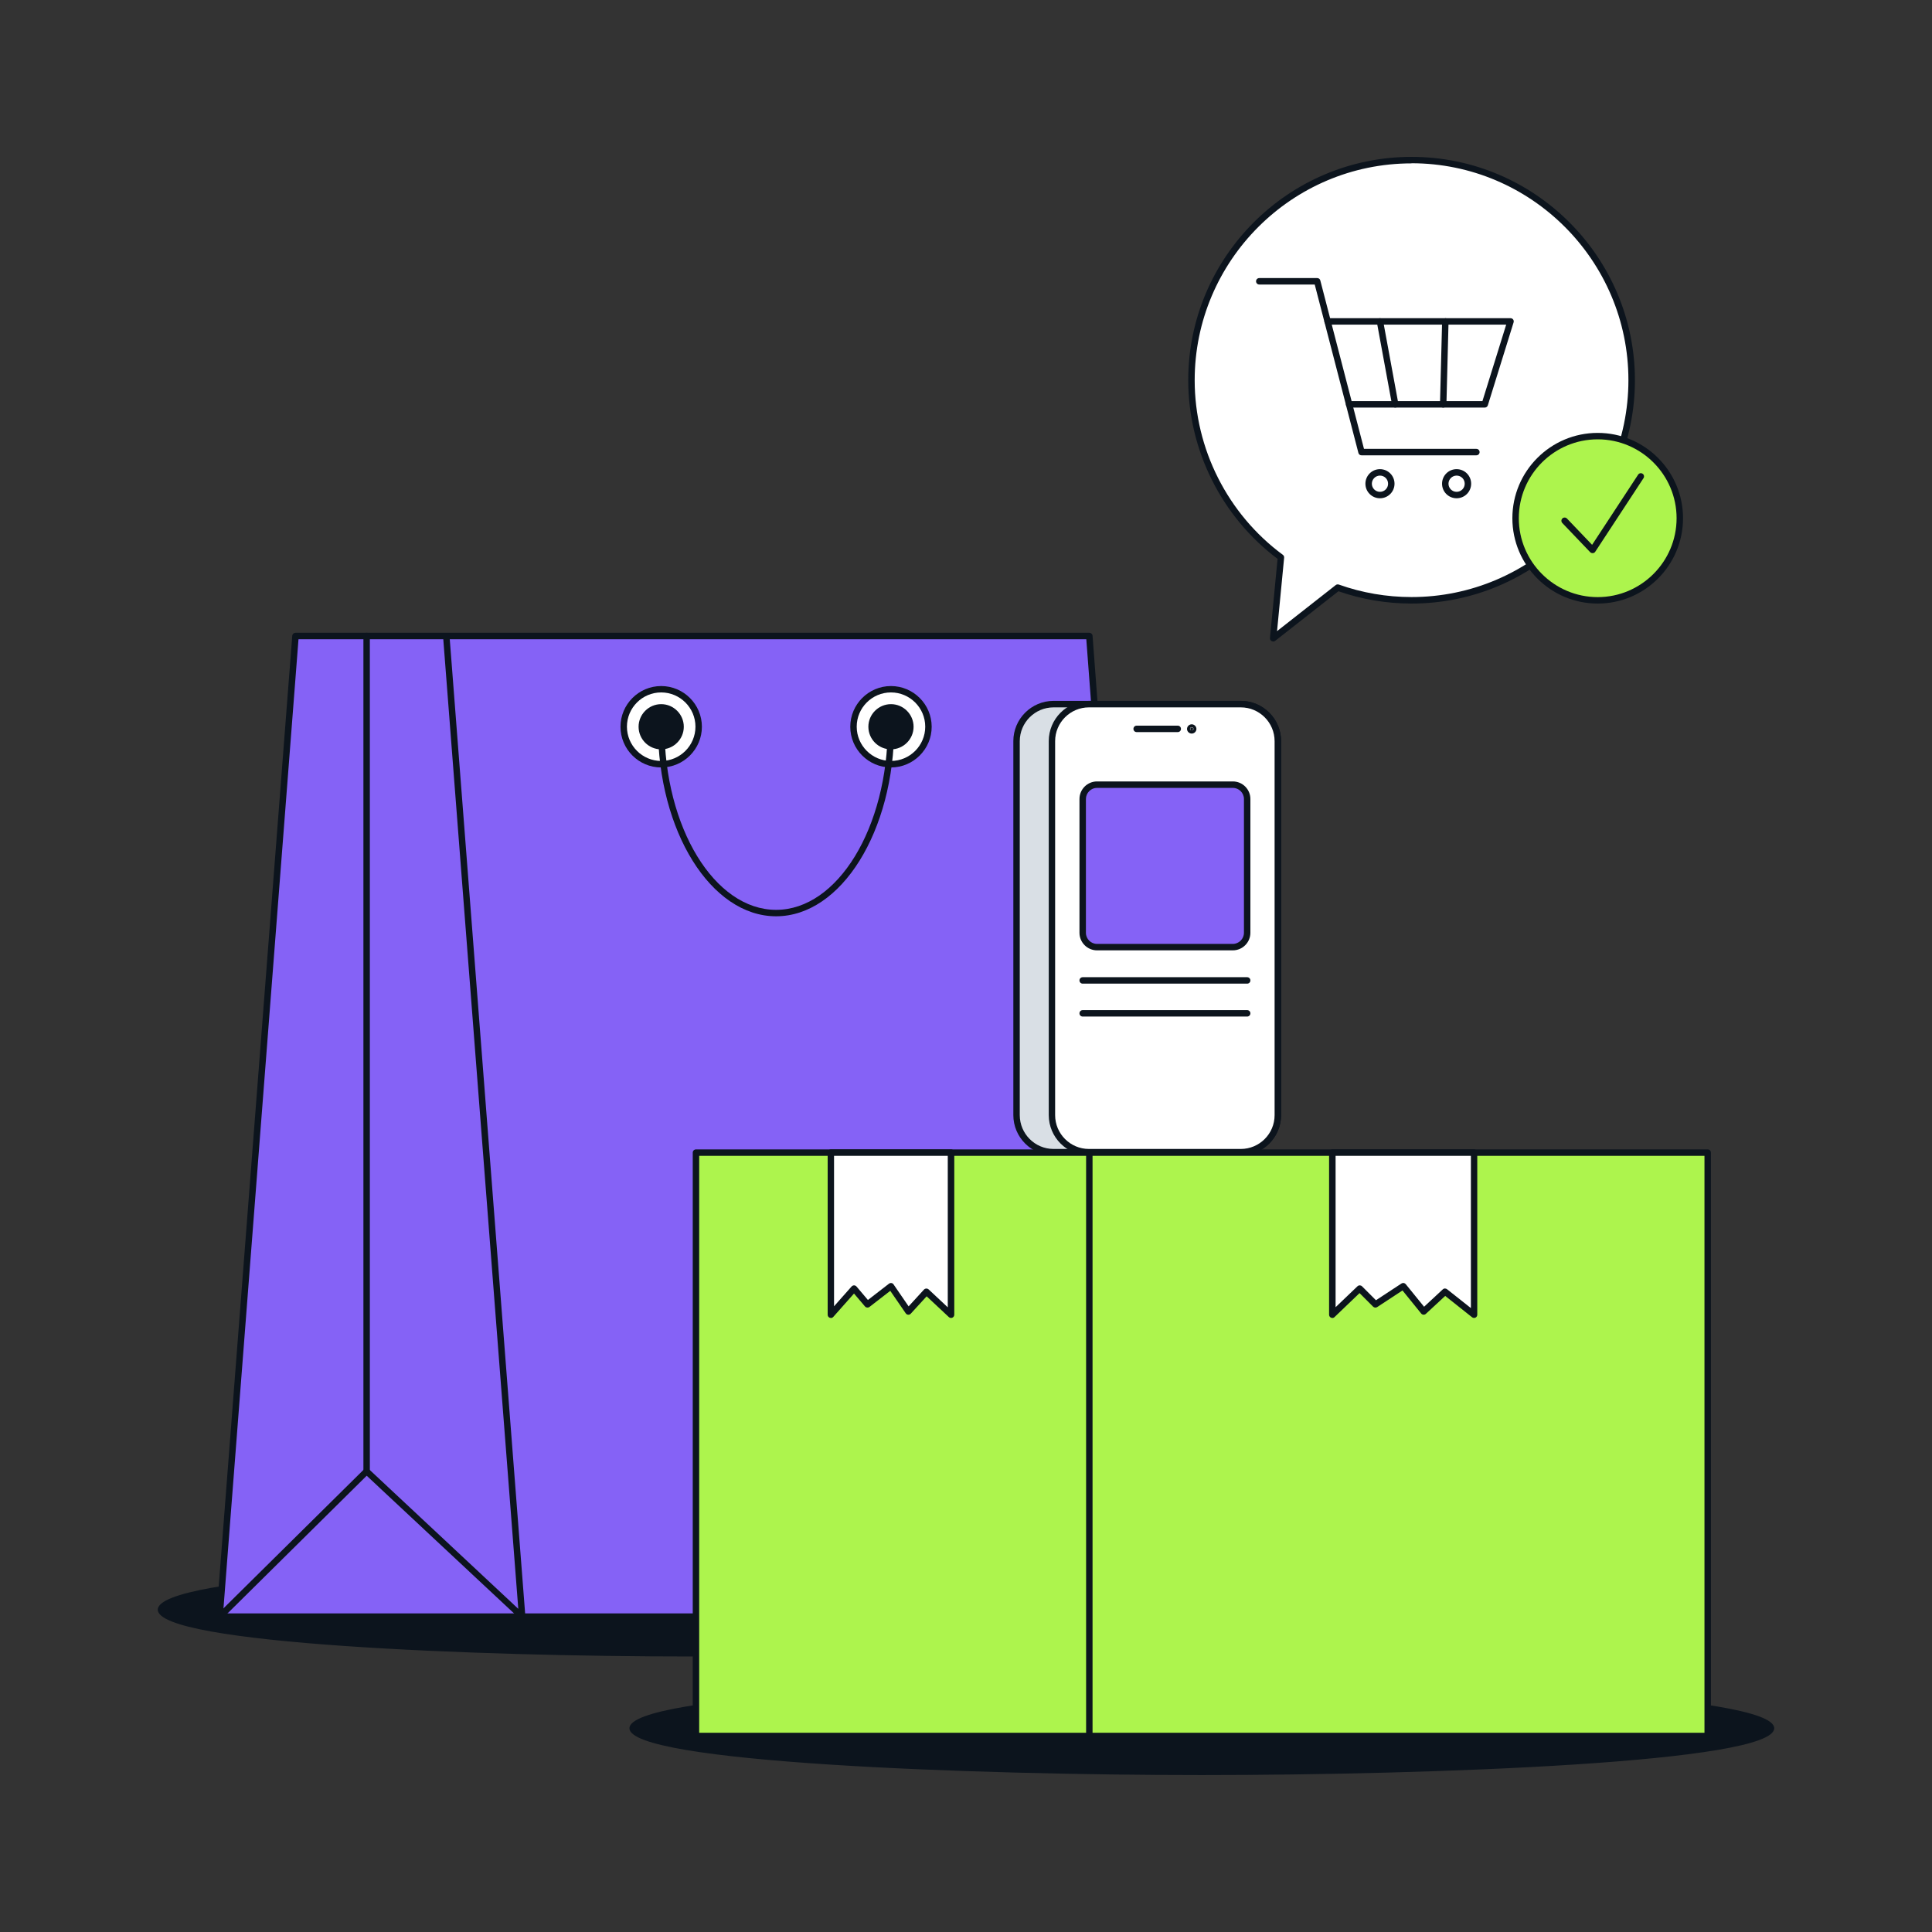
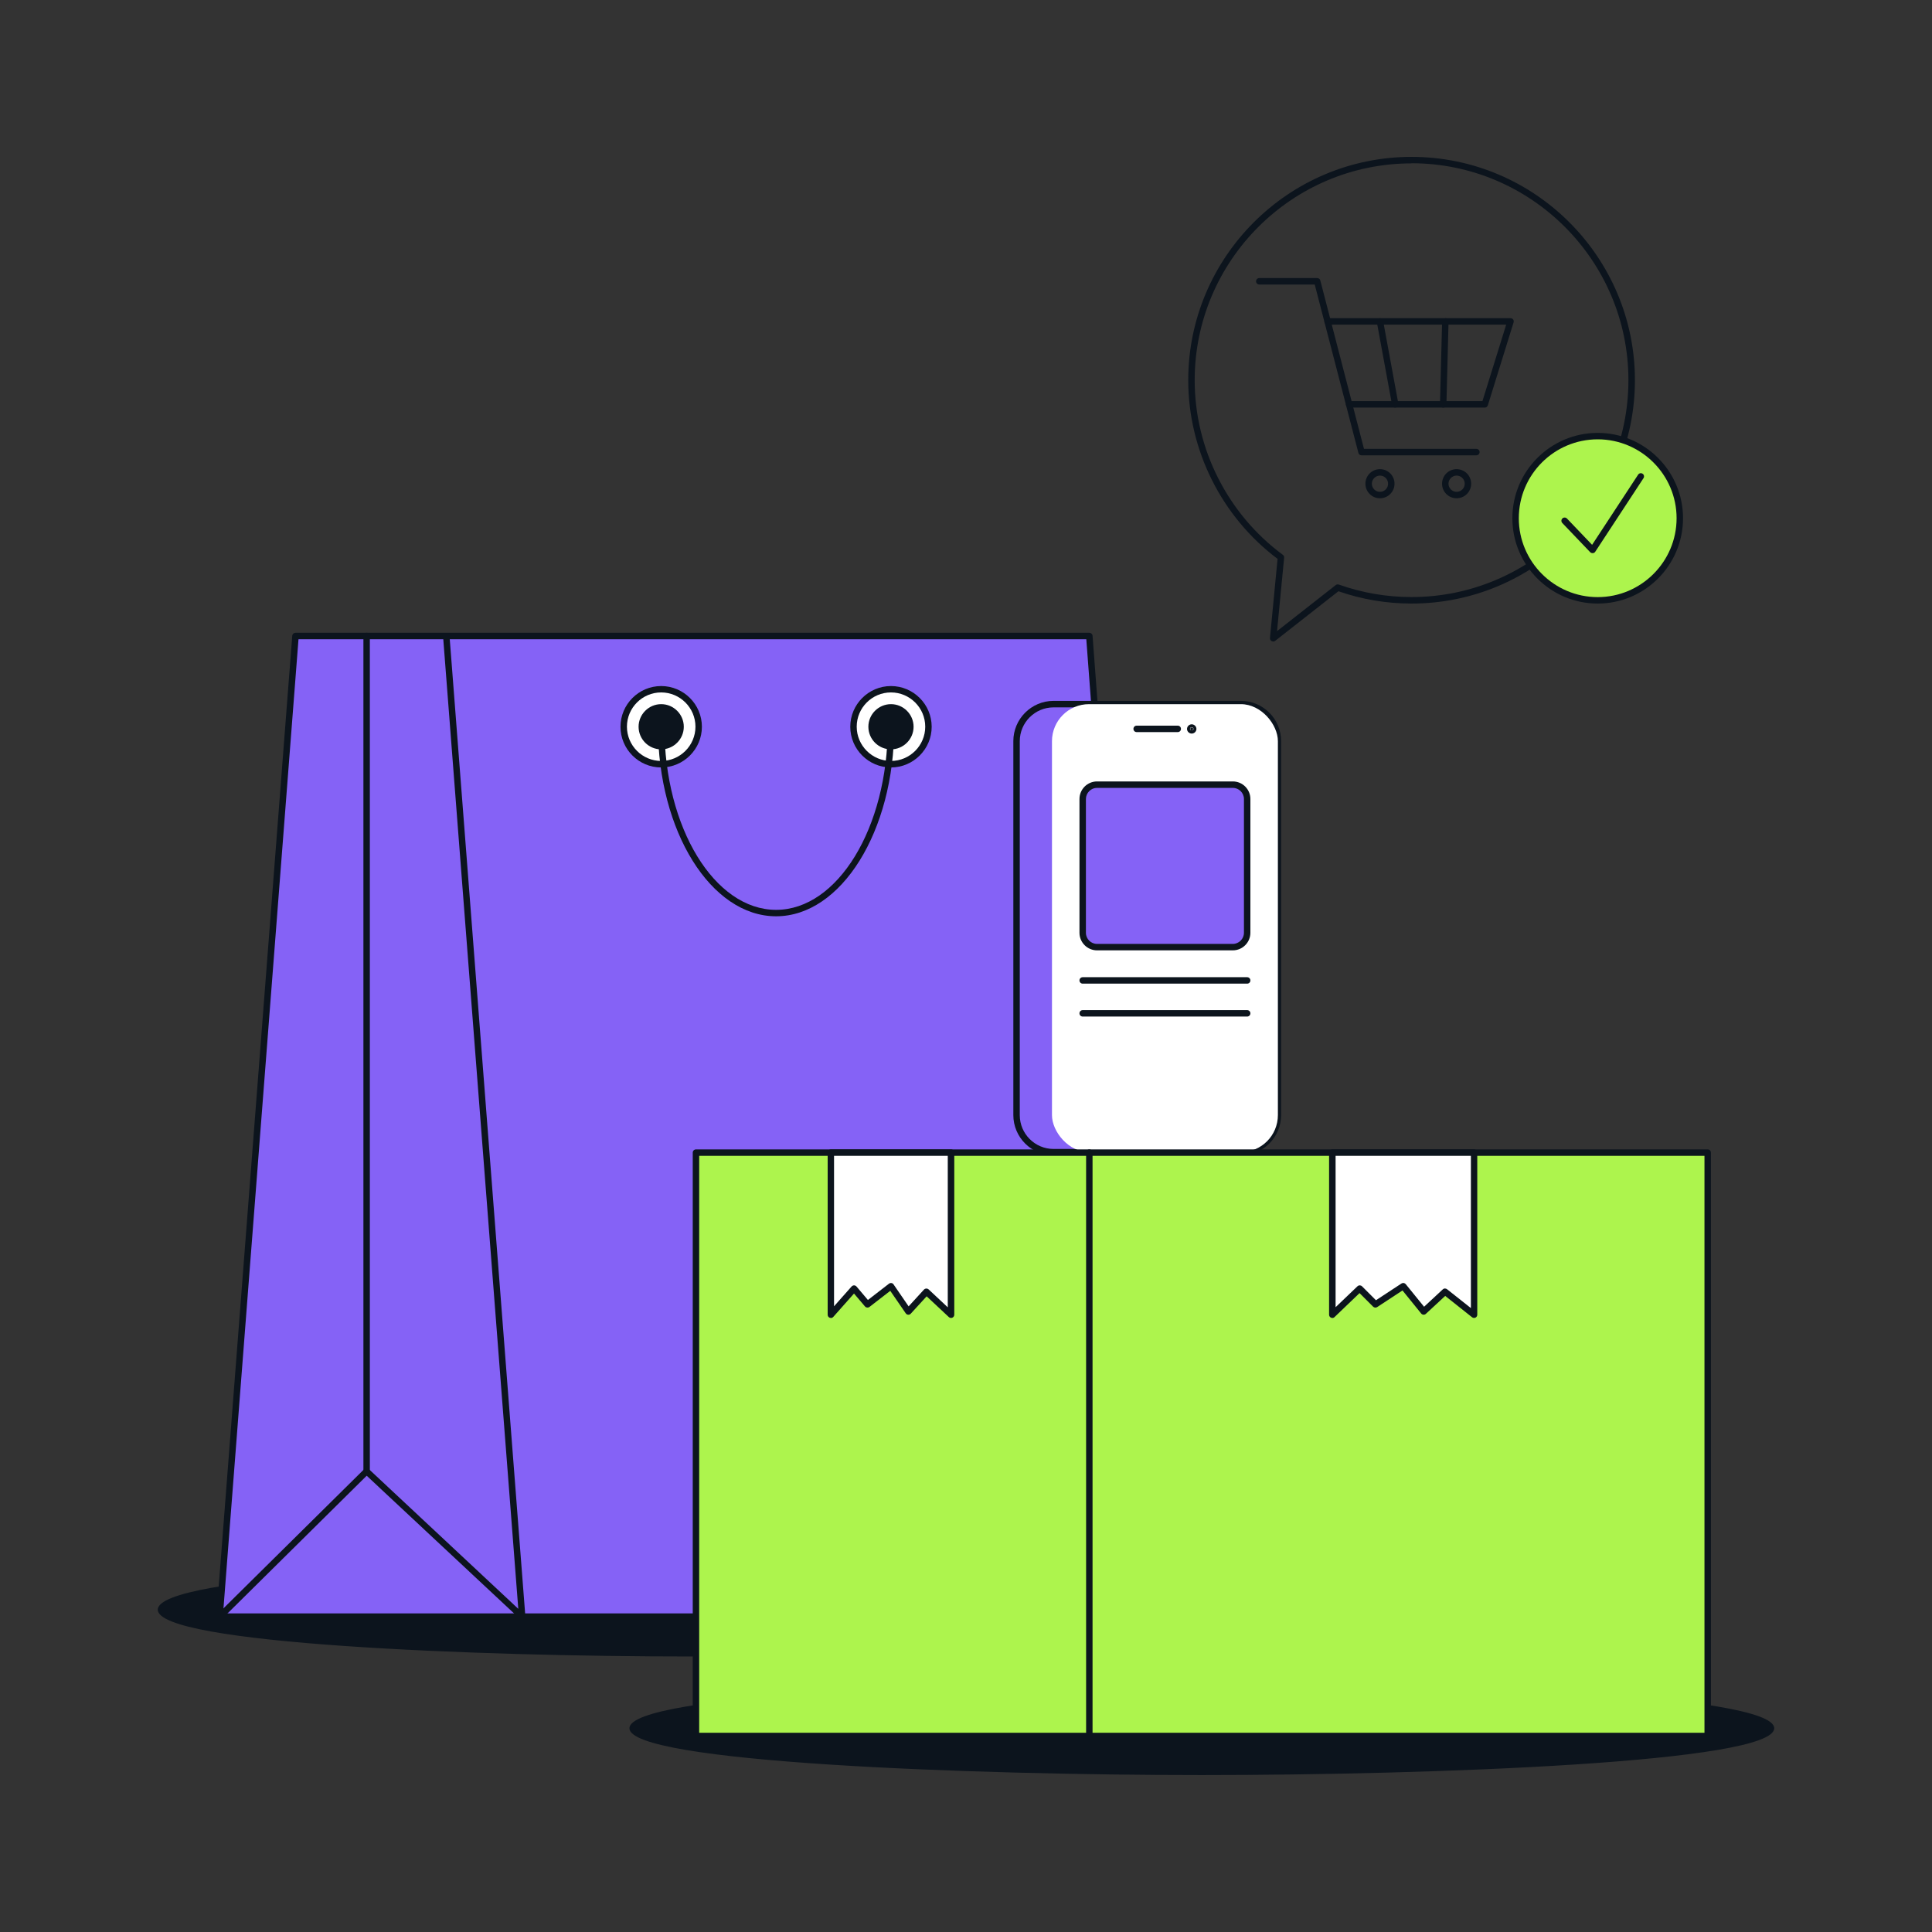
<svg xmlns="http://www.w3.org/2000/svg" id="Layer_1" viewBox="0 0 300 300">
  <rect x="0" y="0" width="300" height="300" fill="#333333" stroke="none" />
  <defs>
    <style>.cls-1{fill:#fff;}.cls-2{fill:#d9dfe5;}.cls-3{fill:#8562f6;}.cls-4{fill:#0c141d;}.cls-5{fill:#adf44d;}</style>
  </defs>
  <ellipse class="cls-4" cx="186.62" cy="268.37" rx="88.38" ry="6.77" />
  <path class="cls-4" d="M186.62,275.63c-35.73,0-88.88-1.93-88.88-7.27s53.15-7.27,88.88-7.27,88.88,1.94,88.88,7.27-53.15,7.27-88.88,7.27ZM186.62,262.1c-54.45,0-87.88,3.65-87.88,6.27s33.43,6.27,87.88,6.27,87.88-3.65,87.88-6.27-33.43-6.27-87.88-6.27Z" />
  <ellipse class="cls-4" cx="107.35" cy="249.96" rx="82.35" ry="6.77" />
  <path class="cls-4" d="M107.35,257.22c-33.3,0-82.85-1.94-82.85-7.27s49.55-7.27,82.85-7.27,82.85,1.93,82.85,7.27-49.55,7.27-82.85,7.27ZM107.35,243.69c-50.71,0-81.85,3.65-81.85,6.27s31.14,6.27,81.85,6.27,81.85-3.65,81.85-6.27-31.14-6.27-81.85-6.27Z" />
  <polygon class="cls-3" points="169.15 98.76 180.6 251.03 34.1 251.03 45.88 98.76 169.15 98.76" />
  <path class="cls-4" d="M180.6,251.53H34.1c-.14,0-.27-.06-.37-.16-.09-.1-.14-.24-.13-.38l11.78-152.27c.02-.26.24-.46.5-.46h123.27c.26,0,.48.2.5.46l11.45,152.27c.01.14-.04.28-.13.38-.09.1-.23.16-.37.16ZM34.64,250.53h145.42l-11.38-151.27H46.35l-11.71,151.27Z" />
  <path class="cls-4" d="M81.09,251.53c-.12,0-.25-.05-.34-.13l-23.81-22.25-22.49,22.25c-.2.2-.51.19-.71,0-.19-.2-.19-.51,0-.71l22.83-22.58c.19-.19.5-.19.69,0l23.22,21.71-11.68-150.99c-.02-.28.18-.52.46-.54.28-.04.52.18.54.46l11.78,152.27c.02.21-.1.4-.28.49-.07.03-.14.05-.22.05Z" />
  <path class="cls-4" d="M56.93,228.95c-.28,0-.5-.22-.5-.5V98.76c0-.28.22-.5.5-.5s.5.22.5.5v129.69c0,.28-.22.5-.5.5Z" />
  <circle class="cls-1" cx="102.67" cy="112.84" r="5.82" />
  <path class="cls-4" d="M102.67,119.17c-3.49,0-6.32-2.84-6.32-6.32s2.84-6.32,6.32-6.32,6.32,2.84,6.32,6.32-2.84,6.32-6.32,6.32ZM102.67,107.52c-2.94,0-5.32,2.39-5.32,5.32s2.39,5.32,5.32,5.32,5.32-2.39,5.32-5.32-2.39-5.32-5.32-5.32Z" />
  <circle class="cls-1" cx="138.35" cy="112.84" r="5.82" />
  <path class="cls-4" d="M138.35,119.17c-3.49,0-6.32-2.84-6.32-6.32s2.84-6.32,6.32-6.32,6.32,2.84,6.32,6.32-2.84,6.32-6.32,6.32ZM138.35,107.52c-2.94,0-5.32,2.39-5.32,5.32s2.39,5.32,5.32,5.32,5.32-2.39,5.32-5.32-2.39-5.32-5.32-5.32Z" />
  <circle class="cls-4" cx="138.35" cy="112.84" r="3.01" />
  <path class="cls-4" d="M138.35,116.36c-1.94,0-3.51-1.58-3.51-3.51s1.58-3.51,3.51-3.51,3.51,1.58,3.51,3.51-1.58,3.51-3.51,3.51ZM138.35,110.33c-1.39,0-2.51,1.13-2.51,2.51s1.13,2.51,2.51,2.51,2.51-1.13,2.51-2.51-1.13-2.51-2.51-2.51Z" />
  <circle class="cls-4" cx="102.67" cy="112.84" r="3.01" />
  <path class="cls-4" d="M102.67,116.36c-1.94,0-3.51-1.58-3.51-3.51s1.58-3.51,3.51-3.51,3.51,1.58,3.51,3.51-1.58,3.51-3.51,3.51ZM102.67,110.33c-1.39,0-2.51,1.13-2.51,2.51s1.13,2.51,2.51,2.51,2.51-1.13,2.51-2.51-1.13-2.51-2.51-2.51Z" />
  <path class="cls-4" d="M120.51,142.28c-10.11,0-18.34-13.21-18.34-29.44,0-.28.22-.5.5-.5s.5.22.5.5c0,15.68,7.78,28.44,17.34,28.44s17.34-12.76,17.34-28.44c0-.28.22-.5.5-.5s.5.22.5.5c0,16.23-8.23,29.44-18.34,29.44Z" />
-   <path class="cls-1" d="M219.19,24.87c-18.88,0-34.18,15.3-34.18,34.18,0,11.28,5.47,21.28,13.9,27.51l-1.21,12.56,10.03-7.87c3.58,1.27,7.44,1.97,11.46,1.97,18.88,0,34.18-15.3,34.18-34.18s-15.3-34.18-34.18-34.18Z" />
  <path class="cls-4" d="M197.7,99.61c-.08,0-.17-.02-.24-.06-.18-.1-.28-.29-.26-.49l1.18-12.28c-8.69-6.53-13.87-16.88-13.87-27.74,0-19.12,15.56-34.68,34.68-34.68s34.68,15.56,34.68,34.68-15.56,34.68-34.68,34.68c-3.89,0-7.71-.64-11.36-1.91l-9.82,7.7c-.09.07-.2.11-.31.11ZM219.19,25.37c-18.57,0-33.68,15.11-33.68,33.68,0,10.64,5.12,20.77,13.69,27.1.14.1.22.28.2.45l-1.1,11.4,9.11-7.15c.14-.11.31-.13.48-.08,3.63,1.29,7.43,1.94,11.29,1.94,18.57,0,33.68-15.11,33.68-33.68s-15.11-33.68-33.68-33.68Z" />
  <path class="cls-4" d="M229.25,70.7h-17.84c-.23,0-.43-.15-.48-.38l-6.78-26.14h-8.61c-.28,0-.5-.22-.5-.5s.22-.5.5-.5h9c.23,0,.43.15.48.38l6.78,26.14h17.45c.28,0,.5.22.5.5s-.22.5-.5.5Z" />
  <path class="cls-4" d="M230.56,63.29h-21.07c-.28,0-.5-.22-.5-.5s.22-.5.5-.5h20.7l3.69-11.88h-27.73c-.28,0-.5-.22-.5-.5s.22-.5.5-.5h28.41c.16,0,.31.08.4.2.09.13.12.29.07.45l-4,12.88c-.06.21-.26.35-.48.35Z" />
  <path class="cls-4" d="M214.28,77.37c-1.25,0-2.26-1.01-2.26-2.26s1.01-2.26,2.26-2.26,2.26,1.01,2.26,2.26-1.01,2.26-2.26,2.26ZM214.28,73.85c-.69,0-1.26.57-1.26,1.26s.56,1.26,1.26,1.26,1.26-.56,1.26-1.26-.56-1.26-1.26-1.26Z" />
  <path class="cls-4" d="M226.18,77.37c-1.25,0-2.26-1.01-2.26-2.26s1.01-2.26,2.26-2.26,2.26,1.01,2.26,2.26-1.01,2.26-2.26,2.26ZM226.18,73.85c-.69,0-1.26.57-1.26,1.26s.56,1.26,1.26,1.26,1.26-.56,1.26-1.26-.56-1.26-1.26-1.26Z" />
  <path class="cls-4" d="M216.65,63.29c-.24,0-.45-.17-.49-.41l-2.37-12.88c-.05-.27.13-.53.4-.58.28-.04.53.13.58.4l2.37,12.88c.05.27-.13.53-.4.58-.03,0-.06,0-.09,0Z" />
  <path class="cls-4" d="M224.1,63.29h-.01c-.28,0-.49-.24-.49-.51l.33-12.88c0-.28.22-.45.51-.49.28,0,.49.24.49.51l-.33,12.88c0,.27-.23.49-.5.49Z" />
  <circle class="cls-5" cx="248.09" cy="80.47" r="12.75" />
  <path class="cls-4" d="M248.09,93.72c-7.31,0-13.25-5.94-13.25-13.25s5.94-13.25,13.25-13.25,13.25,5.94,13.25,13.25-5.94,13.25-13.25,13.25ZM248.09,68.22c-6.76,0-12.25,5.5-12.25,12.25s5.5,12.25,12.25,12.25,12.25-5.5,12.25-12.25-5.5-12.25-12.25-12.25Z" />
  <path class="cls-4" d="M247.28,85.89c-.14,0-.27-.06-.36-.15l-4.33-4.53c-.19-.2-.18-.52.02-.71.2-.19.52-.18.71.02l3.9,4.08,7.15-10.9c.15-.23.46-.29.69-.14.23.15.29.46.14.69l-7.49,11.42c-.08.13-.22.21-.37.22-.02,0-.03,0-.05,0Z" />
-   <rect class="cls-2" x="157.85" y="109.34" width="40.57" height="69.56" rx="5.75" ry="5.75" />
  <path class="cls-4" d="M192.68,179.4h-29.08c-3.44,0-6.25-2.8-6.25-6.25v-58.07c0-3.44,2.8-6.25,6.25-6.25h29.08c3.44,0,6.25,2.8,6.25,6.25v58.07c0,3.44-2.8,6.25-6.25,6.25ZM163.6,109.84c-2.89,0-5.25,2.35-5.25,5.25v58.07c0,2.89,2.35,5.25,5.25,5.25h29.08c2.89,0,5.25-2.35,5.25-5.25v-58.07c0-2.89-2.35-5.25-5.25-5.25h-29.08Z" />
  <rect class="cls-1" x="163.35" y="109.34" width="35.08" height="69.56" rx="5.75" ry="5.75" />
-   <path class="cls-4" d="M192.68,179.4h-23.58c-3.44,0-6.25-2.8-6.25-6.25v-58.07c0-3.44,2.8-6.25,6.25-6.25h23.58c3.44,0,6.25,2.8,6.25,6.25v58.07c0,3.44-2.8,6.25-6.25,6.25ZM169.09,109.84c-2.89,0-5.25,2.35-5.25,5.25v58.07c0,2.89,2.35,5.25,5.25,5.25h23.58c2.89,0,5.25-2.35,5.25-5.25v-58.07c0-2.89-2.35-5.25-5.25-5.25h-23.58Z" />
  <path class="cls-4" d="M182.88,113.68h-6.38c-.28,0-.5-.22-.5-.5s.22-.5.5-.5h6.38c.28,0,.5.22.5.5s-.22.5-.5.5Z" />
  <circle class="cls-4" cx="185.05" cy="113.18" r=".23" />
  <path class="cls-4" d="M185.05,113.91c-.4,0-.73-.33-.73-.72s.33-.72.73-.72.73.33.73.72-.33.72-.73.72ZM185.05,112.91c-.15,0-.27.12-.27.28,0,.3.55.3.55,0,0-.15-.12-.28-.27-.28Z" />
  <rect class="cls-3" x="168.11" y="121.84" width="25.54" height="25.23" rx="2.23" ry="2.23" />
  <path class="cls-4" d="M191.43,147.57h-21.08c-1.51,0-2.73-1.23-2.73-2.73v-20.77c0-1.51,1.23-2.73,2.73-2.73h21.08c1.51,0,2.73,1.22,2.73,2.73v20.77c0,1.51-1.23,2.73-2.73,2.73ZM170.35,122.34c-.95,0-1.73.78-1.73,1.73v20.77c0,.96.78,1.73,1.73,1.73h21.08c.95,0,1.73-.78,1.73-1.73v-20.77c0-.95-.78-1.73-1.73-1.73h-21.08Z" />
  <path class="cls-4" d="M193.66,152.74h-25.54c-.28,0-.5-.22-.5-.5s.22-.5.5-.5h25.54c.28,0,.5.22.5.5s-.22.5-.5.5Z" />
  <path class="cls-4" d="M193.66,157.85h-25.54c-.28,0-.5-.22-.5-.5s.22-.5.5-.5h25.54c.28,0,.5.22.5.5s-.22.5-.5.5Z" />
  <rect class="cls-5" x="108.07" y="178.98" width="157.1" height="90.58" />
  <path class="cls-4" d="M265.18,270.06H108.07c-.28,0-.5-.22-.5-.5v-90.58c0-.28.22-.5.5-.5h157.1c.28,0,.5.22.5.5v90.58c0,.28-.22.5-.5.5ZM108.57,269.06h156.1v-89.58H108.57v89.58Z" />
  <polygon class="cls-1" points="228.89 204.15 228.89 178.98 206.88 178.98 206.88 204.15 211.13 200.09 213.58 202.54 217.89 199.72 221.07 203.65 224.39 200.58 228.89 204.15" />
  <path class="cls-4" d="M206.88,204.65c-.07,0-.13-.01-.2-.04-.18-.08-.3-.26-.3-.46v-25.17c0-.28.22-.5.5-.5h22.01c.28,0,.5.22.5.5v25.17c0,.19-.11.37-.28.45-.17.08-.38.06-.53-.06l-4.17-3.31-3,2.78c-.1.09-.23.15-.38.13-.14,0-.27-.08-.35-.18l-2.9-3.58-3.93,2.58c-.2.13-.46.1-.63-.06l-2.11-2.11-3.89,3.73c-.09.09-.22.14-.35.14ZM224.39,200.08c.11,0,.22.04.31.11l3.7,2.93v-23.64h-21.01v23.5l3.4-3.25c.2-.19.51-.18.7,0l2.17,2.17,3.96-2.6c.22-.14.5-.09.66.1l2.85,3.51,2.92-2.71c.1-.09.22-.13.34-.13Z" />
  <polygon class="cls-1" points="147.67 204.15 147.67 178.98 129.02 178.98 129.02 204.15 132.62 200.09 134.7 202.54 138.35 199.72 141.04 203.65 143.85 200.58 147.67 204.15" />
  <path class="cls-4" d="M129.02,204.65c-.06,0-.12-.01-.18-.03-.19-.07-.32-.26-.32-.47v-25.17c0-.28.22-.5.5-.5h18.66c.28,0,.5.22.5.5v25.17c0,.2-.12.38-.3.46-.18.08-.4.04-.54-.09l-3.45-3.23-2.47,2.7c-.1.11-.25.17-.4.16-.15-.01-.29-.09-.38-.22l-2.4-3.49-3.23,2.5c-.21.16-.52.13-.69-.07l-1.71-2.01-3.22,3.63c-.1.11-.23.17-.37.17ZM143.85,200.08c.13,0,.25.05.34.13l2.98,2.79v-23.52h-17.66v23.36l2.73-3.08c.1-.11.25-.17.38-.17.15,0,.28.07.38.18l1.77,2.09,3.27-2.53c.11-.08.25-.12.38-.1.14.02.26.1.33.21l2.34,3.41,2.38-2.6c.09-.1.22-.16.35-.16h.02Z" />
  <path class="cls-4" d="M169.15,270.06c-.28,0-.5-.22-.5-.5v-90.58c0-.28.22-.5.5-.5s.5.22.5.5v90.58c0,.28-.22.5-.5.5Z" />
</svg>